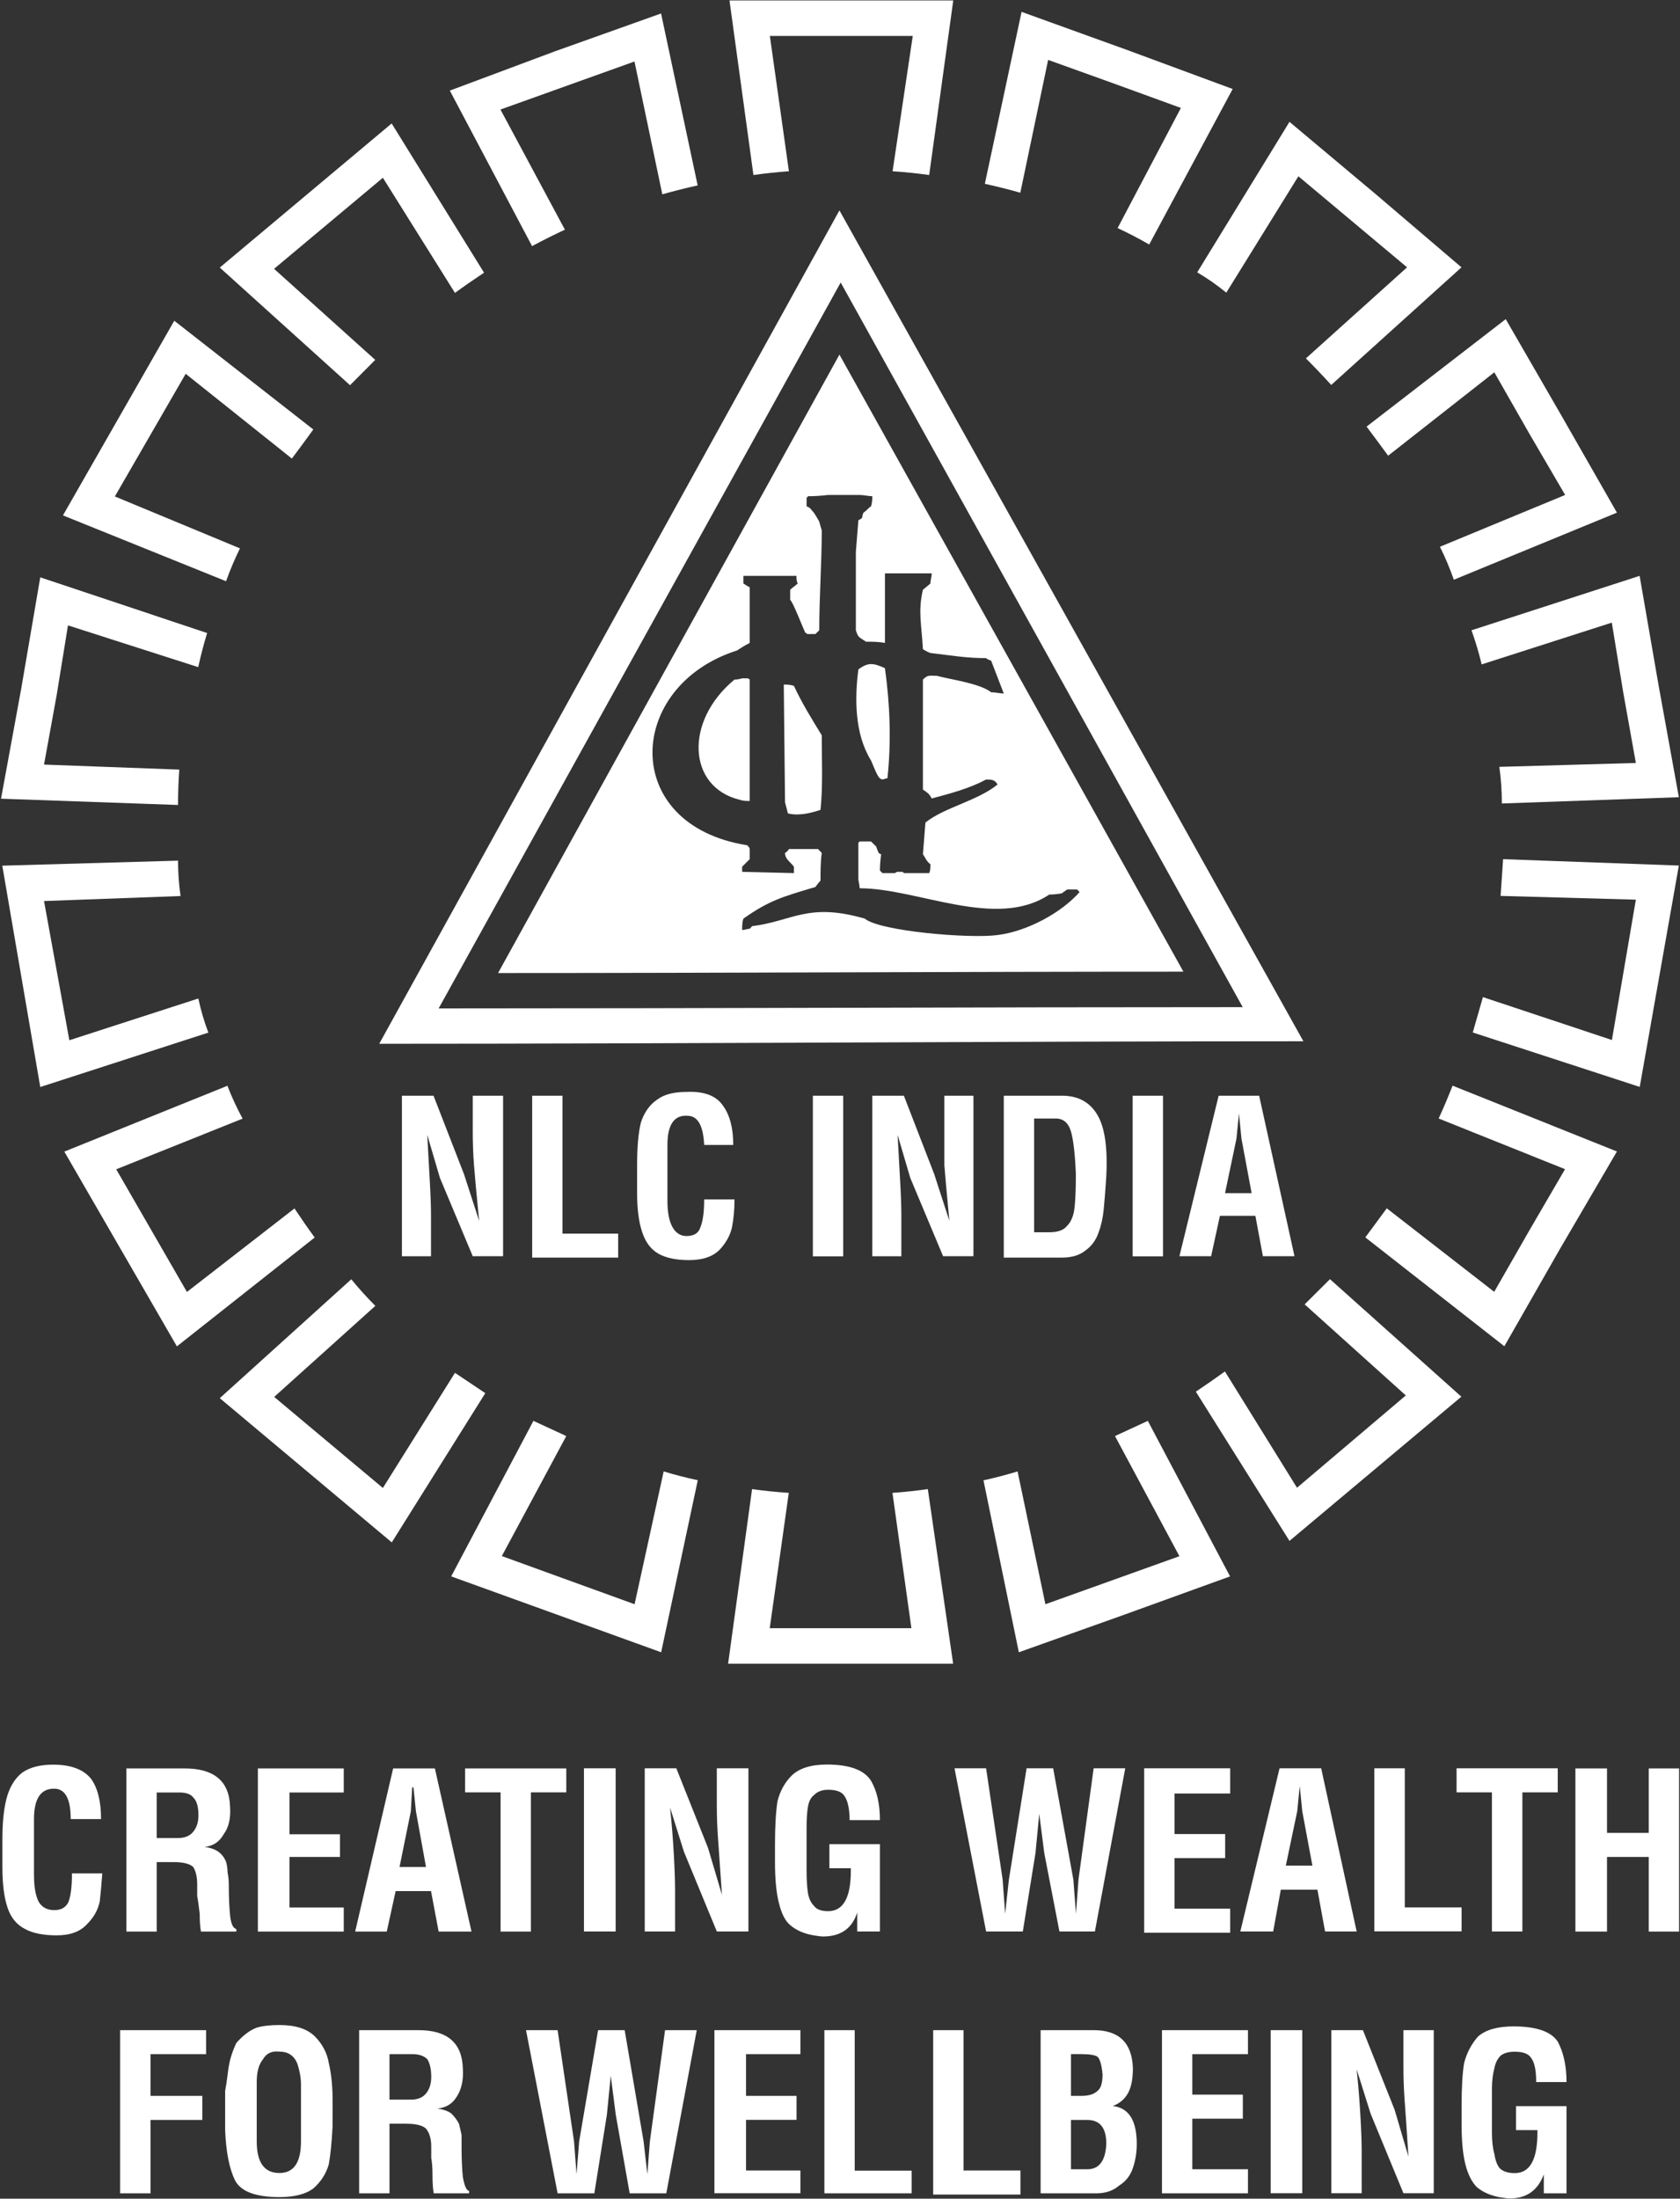
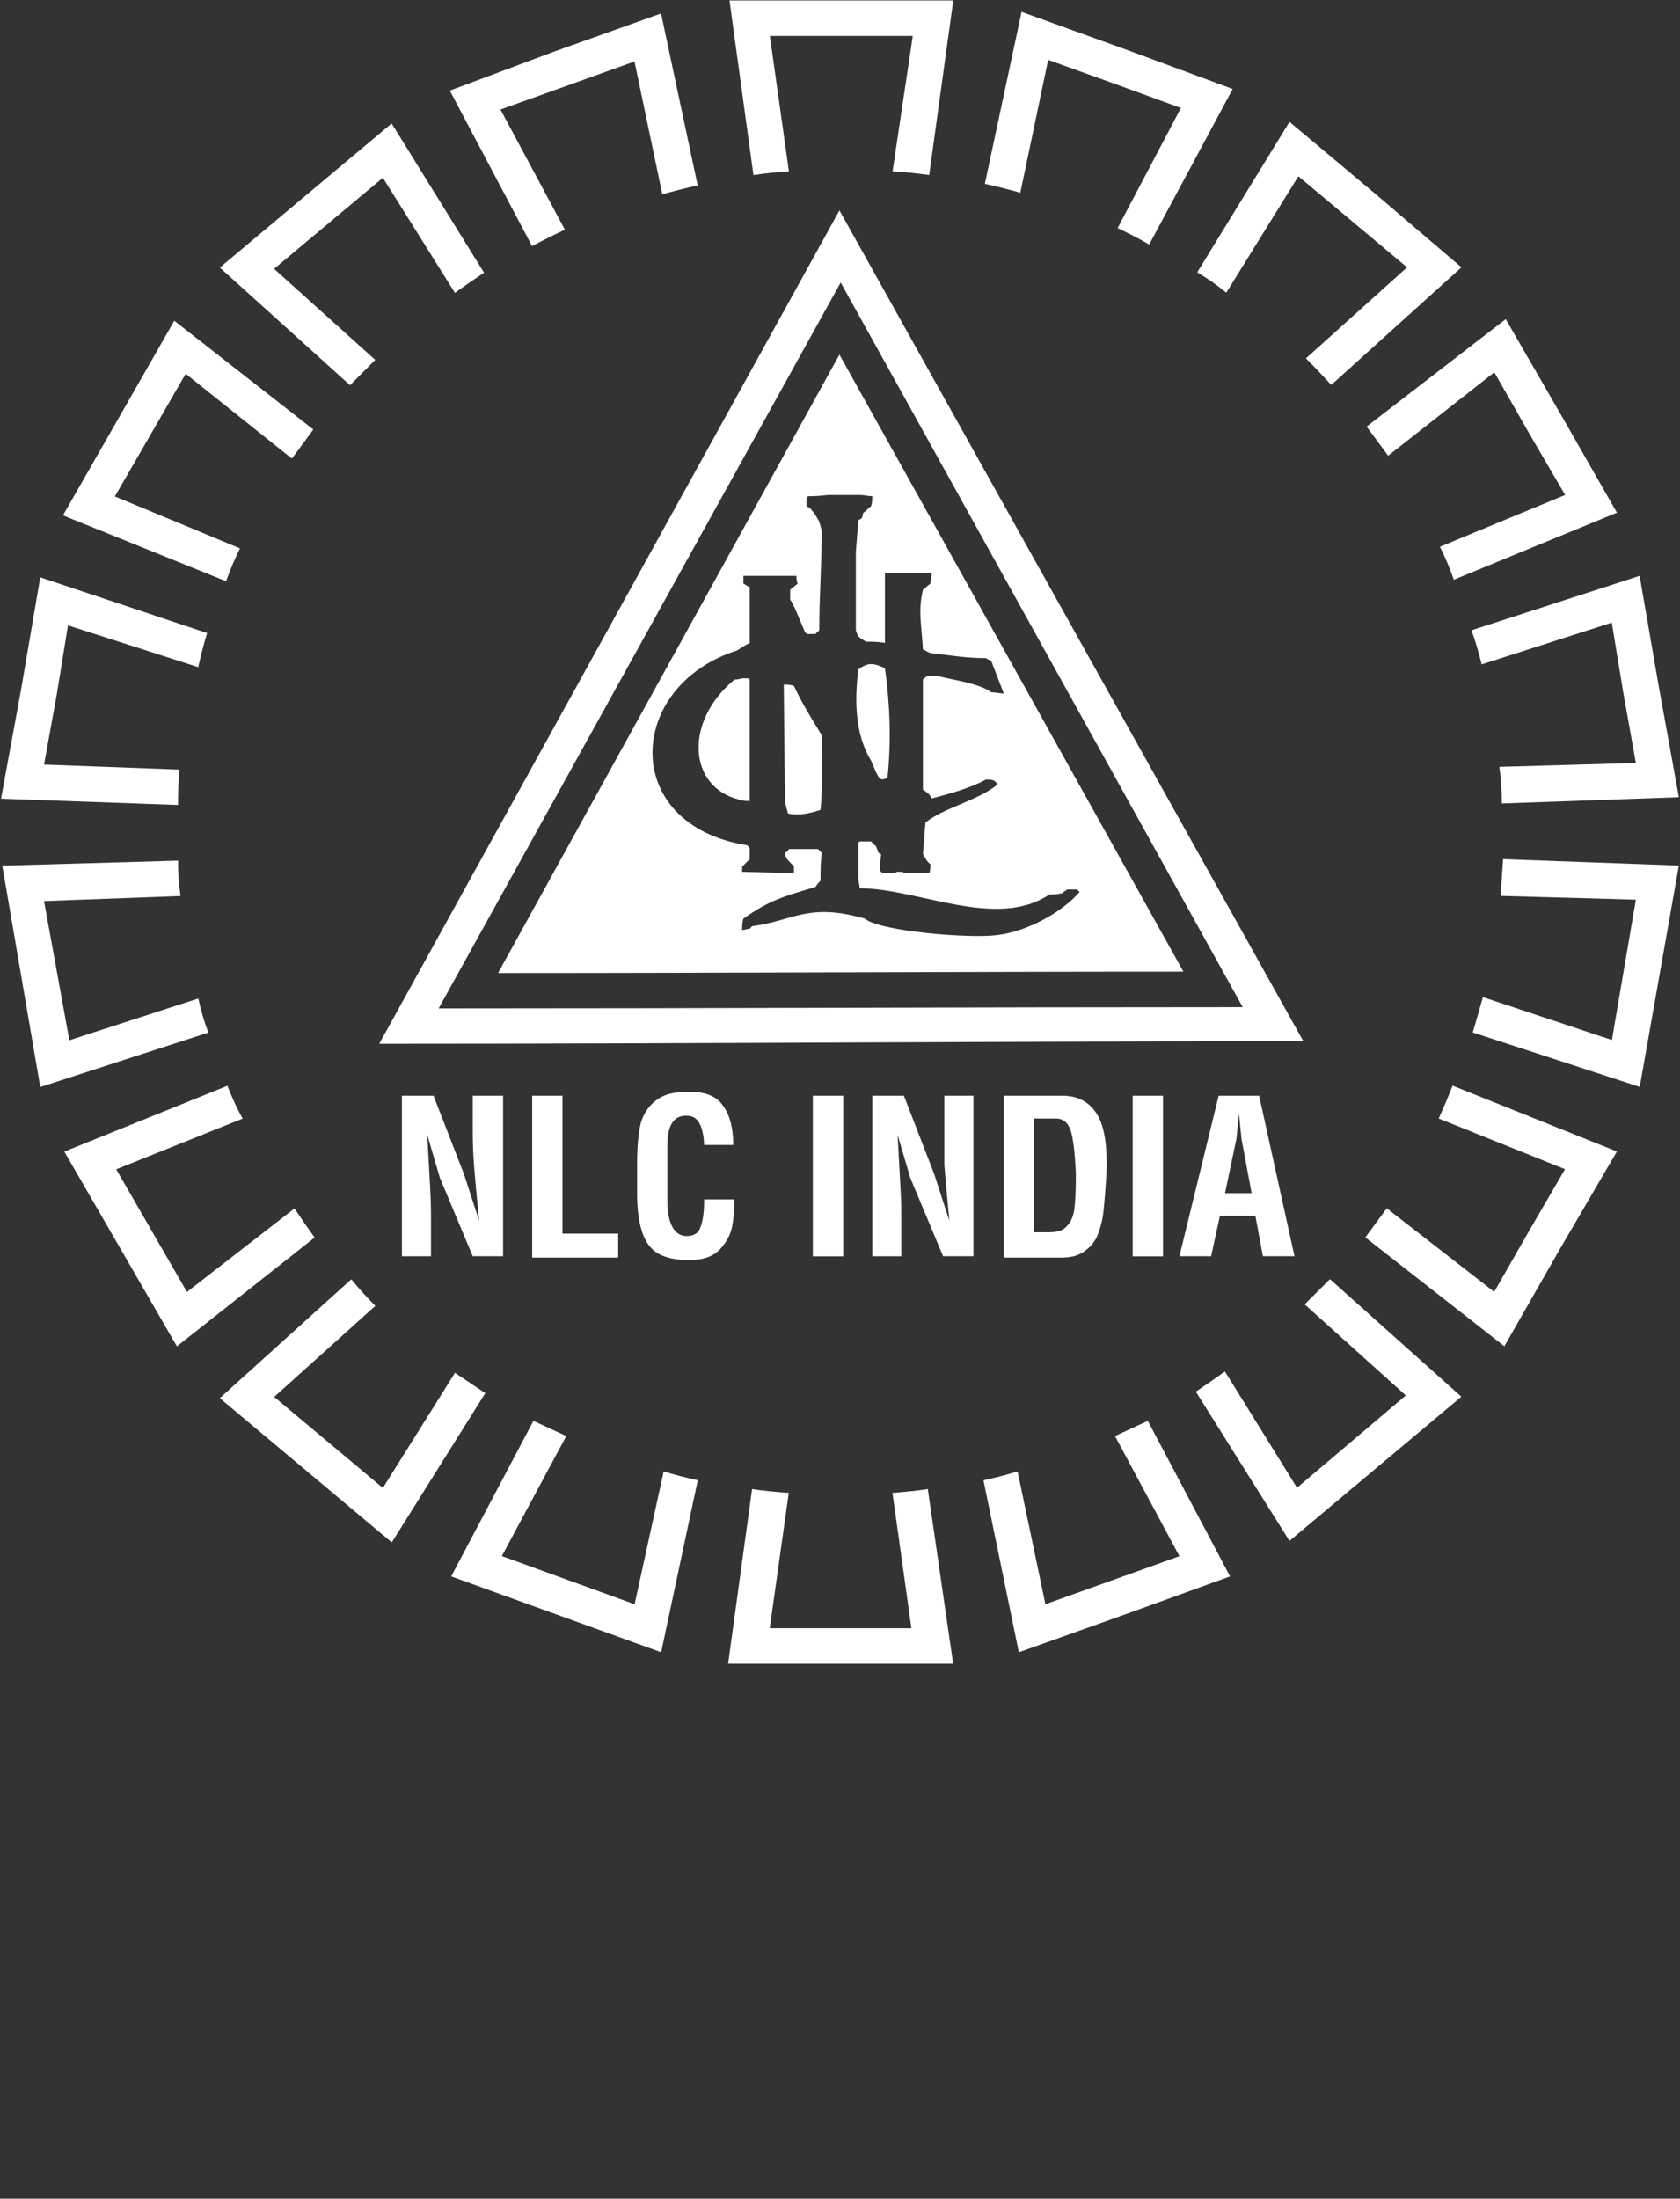
<svg xmlns="http://www.w3.org/2000/svg" version="1.2" viewBox="0 0 1473 1927" width="1473" height="1927">
  <rect x="0" y="0" width="1473" height="1927" fill="#333333" stroke="none" />
  <title>NLCINDIA</title>
  <style>
		.s0 { fill: #ffffff } 
	</style>
-   <path id="path1" fill-rule="evenodd" class="s0" d="m62 1594.3q0-25.5-13.3-26.6-18.9-1.1-18.9 26.6v48.7q0 16.7 4.5 24.4 4.4 6.7 13.3 6.7 8.8 0 12.2-6.7 3.3-7.7 3.3-25.5h26.6q-1.1 14.4-2.2 24.4-2.2 11.1-11.1 20-8.9 9.9-26.6 9.9-17.7 0-27.7-5.5-11.1-5.5-15.5-18.8-4.5-13.3-4.5-35.5v-24.4q0-24.4 4.5-38.8 4.4-13.3 13.3-19.9 9.9-6.7 26.6-6.7 23.2 0 33.2 12.2 8.9 12.2 8.9 35.5zm48.8-44.4h51q38.8 0 39.9 33.3 1.1 15.5-5.6 24.4-5.5 9.9-16.6 11.1 7.8 1.1 12.2 4.4 4.4 3.3 6.6 8.9 1.2 4.4 1.2 8.8 1.1 5.6 1.1 11.1 0 15.5 1.1 26.6 1.1 11.1 5.5 12.2v2.2h-31q-1.1-5.5-1.1-15.5-1.1-10-2.2-15.5v-10q0-10-3.4-15.5-4.4-4.4-17.7-4.4h-14.4v60.9h-26.6zm46.5 21.1h-19.9v39.9h18.8q8.9 0 13.3-5.6 4.5-5.5 4.5-14.4 0-11.1-4.5-15.5-3.3-4.4-12.2-4.4zm68.8-21.1h75.3v21.1h-47.6v36.6h44.3v19.9h-44.3v44.3h47.6v21.1h-75.3zm118.6 0h36.6l32.1 143h-28.8l-6.7-35.5h-31l-7.8 35.5h-27.7zm28.8 86.4l-8.8-48.7-2.2-21.1h-1.1l-1.2 21.1-9.9 48.7zm123-65.4h-31v122h-26.6v-122h-31.1v-21h88.7zm43.3-21.1v143h-27.8v-143zm25.5 0h27.7l27.8 69.8 12.2 41.1q-2.3-33.3-3.4-48.8-1.1-14.4-1.1-29.9v-32.2h27.7v143h-27.7l-28.8-69.8-12.2-38.8q2.2 21 3.3 41 1.1 19.9 1.1 32.1v35.5h-26.6zm206.2 45.4h-26.6q0-14.4-4.4-21-3.3-5.6-14.4-5.6-7.8 0-12.2 4.5-4.5 3.3-5.6 11.1-1.1 6.6-1.1 17.7v37.7q0 11.1 1.1 18.8 1.1 7.8 5.6 12.2 3.3 4.4 12.2 4.4 19.9 0 19.9-35.4v-2.2h-18.8v-21.1h44.3v76.5h-19.9v-16.6q-6.7 21-30 21-2.2 0-8.8-1.1-12.2-2.2-20-8.9-6.6-5.5-10-19.9-3.3-13.3-3.3-35.5v-15.5q0-23.3 2.2-37.7 3.4-13.3 12.2-22.2 10-9.9 31.1-9.9 29.9 0 38.8 14.4 7.7 13.3 7.7 34.3zm65.4-45.4h27.7l14.5 97.5 2.2 30 3.3-30 15.5-97.5h23.3l17.7 97.5 2.3 30 2.2-30 13.3-97.5h27.7l-26.6 143h-31.1l-13.3-68.7-4.4-34.4-3.3 34.4-11.1 68.7h-32.2zm166.3 0h75.4v22.1h-48.8v35.5h44.4v21.1h-44.4v44.3h48.8v21.1h-75.4zm118.7 0h36.5l31.1 143h-27.7l-6.7-36.6h-32.1l-6.7 36.6h-28.8zm28.8 85.3l-8.9-47.7-2.2-22.1-2.2 22.1-10 47.7zm54.3-85.3h26.7v121.9h49.8v21h-76.5zm160.8 21.1h-31v121.9h-26.7v-121.9h-31v-21.1h88.7zm15.5-21h27.7v56.5h36.6v-56.5h26.6v143h-26.6v-65.4h-36.6v65.4h-27.7zm-1276 229.4h75.4v21h-48.7v36.6h45.4v21.1h-45.4v64.3h-26.7zm186.3 84.2q-1.1 21.1-3.3 33.3-3.4 12.1-13.3 21-10 7.8-30 7.8-31 0-38.8-14.4-7.7-15.6-8.8-44.4v-22.1-2.3-9.9q1.1-5.6 2.2-14.4 1.1-10 3.3-16.7 2.2-6.6 4.4-11 8.9-10 17.8-13.3 7.7-2.3 19.9-2.3 21.1 0 31.1 10 9.9 10 12.2 23.3 3.3 14.4 3.3 32.1zm-66.5-38.8v52.1q0 27.7 19.9 27.7 18.9 0 18.9-27.7v-49.8q0-8.9-3.4-18.9-4.4-10-15.5-10-10-1.1-14.4 6.7-5.5 6.6-5.5 19.9zm89.8-45.4h52.1q37.7 0 38.8 33.2 1.1 15.6-5.6 25.5-5.5 8.9-16.6 10 7.8 1.1 12.2 4.4 4.4 4.5 6.6 8.9 1.2 4.4 2.3 10v11.1q0 14.4 1.1 25.5 2.2 12.2 5.5 12.2v2.2h-31q-1.1-5.6-1.1-15.5 0-10-1.1-15.6v-9.9q0-10-4.5-15.6-4.4-4.4-17.7-4.4h-14.4v61h-26.6zm46.5 21h-19.9v39.9h18.8q8.9 0 13.3-5.5 4.5-5.5 4.5-14.4 0-10-3.4-15.5-4.4-4.5-13.3-4.5zm99.8-21h27.7l14.4 97.5 2.2 28.8 2.3-28.8 16.6-97.5h23.3l16.6 97.5 3.3 28.8 2.2-28.8 13.3-97.5h27.8l-26.7 143h-32.1l-12.2-68.8-4.4-34.3-3.4 34.3-11 68.8h-32.2zm165.2 0h75.4v21h-47.7v36.6h44.3v21h-44.3v44.4h47.7v19.9h-75.4zm96.4 0h26.6v123.1h49.9v19.9h-76.5zm95.4 0h26.6v123h49.9v21.1h-76.5zm94.2 0h46.6q33.2 0 34.3 33.3 0 14.4-4.4 22.1-4.4 7.8-13.3 11.1 21.1 2.2 21.1 33.3 0 11-3.4 21-3.3 10-12.2 15.5-7.7 6.7-19.9 6.7h-48.8zm26.6 21v36.6h8.9q10 0 14.4-4.4 4.4-3.3 4.4-14.4-1.1-12.2-4.4-15.5-3.3-2.3-14.4-2.3zm14.4 57.7h-14.4v43.2h14.4q15.5 0 16.6-22.2 0-21-16.6-21zm65.4-78.7h75.4v21h-48.8v35.5h44.3v21.1h-44.3v44.3h48.8v21.1h-75.4zm123 0v142.9h-27.7v-142.9zm25.5 0h27.7l27.8 69.8 12.1 41q-2.2-34.4-3.3-48.8-1.1-14.4-1.1-29.9v-32.1h26.6v142.9h-26.6l-28.8-69.8-12.2-38.8q2.2 21.1 3.3 41 1.1 18.9 1.1 31.1v36.5h-26.6zm206.2 45.5h-26.6q0-15.5-4.4-21.1-3.3-5.5-14.4-5.5-7.8 0-12.2 3.3-4.5 4.5-5.6 11.1-2.2 7.8-2.2 18.8v37.7q0 11.1 2.2 18.9 1.1 7.7 4.5 12.2 4.4 4.4 13.3 4.4 19.9 0 19.9-35.5v-2.2h-18.8v-21h44.3v76.4h-19.9v-16.6q-7.8 21.1-30 21.1-2.2 0-8.8-1.1-12.2-2.3-20-8.9-6.6-6.7-10-20-3.3-13.3-3.3-35.4v-15.5q0-24.4 2.2-37.7 3.4-13.3 12.2-23.3 10-8.9 31.1-8.9 29.9 0 38.8 13.3 7.7 14.4 7.7 35.5z" />
  <path id="path2" fill-rule="evenodd" class="s0" d="m782.6 150.1q16.6 1.1 32.1 3.3l21.1-153h-196.2l21 153q15.5-2.2 31.1-3.3l-16.7-118.6h125.3zm197.3 49.8q14.4 6.7 27.7 14.4l73.2-136.3-93.1-34.4-92-33.2-32.2 150.7q15.5 3.4 31.1 7.8l24.4-116.4 58.7 21.1 57.7 21zm165.1 114.2q11.1 11.1 22.2 23.3l114.2-103.1-75.4-64.3-75.4-63.2-80.9 131.9q13.3 7.8 25.5 17.8l63.2-102 95.3 79.8zm117.5 165.1q6.7 13.3 12.2 28.9l143-58.8-48.8-85.3-48.7-84.3-122 94.2q10 13.3 18.9 25.5l93.1-73.1 31 54.3 31.1 53.2zm52.1 192.9q2.2 15.5 2.2 32.1l155.2-5.5-17.7-97.6-16.7-96.4-147.4 47.7q5.5 15.5 8.9 29.9l114.1-36.6 10 61 11.1 62zm-14.4 201.8q-4.4 15.5-8.9 31l146.4 47.7 34.3-194-154.1-5.6q-1.1 15.6-2.2 32.2l118.6 3.3-21 123zm-84.3 185.1q-8.9 12.2-18.8 25.5l121.9 95.4 48.8-85.4 49.9-85.3-144.1-57.7q-5.6 14.4-12.2 28.8l110.8 44.4-31 53.2-31.1 54.3zm-141.9 143q-12.2 8.8-25.5 17.7l82.1 130.8 150.7-126.4-115.2-103q-11.1 11-22.2 22.1l88.7 79.8-95.4 80.9zm-181.8 87.6q-14.4 4.4-29.9 7.8l31 150.7 93.2-33.2 92-33.3-72.1-136.3q-14.4 6.6-28.8 13.3l56.5 105.3-117.5 42.1zm-200.6 18.8q-16.7-1.1-32.2-3.3l-21 153h197.3l-22.2-153q-15.5 2.2-31 3.3l16.6 118.6h-124.2zm-195.1-49.8q-14.4-6.7-28.8-13.3l-72.1 136.3 184.1 66.5 32.1-150.8q-15.5-3.3-29.9-7.7l-25.5 116.4-116.4-42.2zm-167.4-114.1q-11.1-11.1-21.1-23.3l-115.3 104.2 150.8 126.4 82-130.8q-13.3-8.9-26.6-17.8l-63.2 100.9-95.3-79.8zm-116.4-164.1q-7.8-14.4-13.3-28.8l-143 57.7 98.7 170.7 120.8-95.4q-8.9-12.2-17.7-25.5l-94.3 73.2-62-107.5zm-54.4-195.1q-2.2-15.5-2.2-31l-154.1 4.4 33.3 194 147.4-47.7q-5.5-14.4-8.8-29.9l-113.1 36.6-22.2-122zm15.5-200.6q3.4-15.5 7.8-29.9l-146.3-48.8-16.7 97.6-17.7 96.4 155.2 5.5q0-15.5 1.1-31l-118.6-4.4 11.1-61 9.9-61zm82.1-182.8q10-13.3 18.8-25.5l-121.9-95.3-97.6 170.6 143 57.7q5.6-15.5 12.2-28.8l-109.7-45.5 62.1-107.5zm143-145.2q12.2-8.9 25.5-17.7l-81-130.8-150.7 126.3 114.2 103.1q11-11.1 22.1-22.2l-88.7-79.8 95.4-79.8zm181.8-86.4q15.5-4.4 31-7.8l-32.1-150.7-93.1 33.2-92.1 34.4 72.1 136.3q14.4-7.7 28.8-14.4l-56.5-105.3 117.5-42.1z" />
  <path id="path3" fill-rule="evenodd" class="s0" d="m332.5 914.8l403.5-730.4 406.8 728.2c-259.4 0-545.4 2.2-810.3 2.2zm52.1-31c235 0 470-1.1 705-1.1l-352.5-635.1zm351.4-573l301.6 540.8c-200.7 0-401.3 1.2-600.9 1.2zm138.6 508.7c26.6-3.3 56.5-20 72-37.7q-1.1-1.1-2.2-2.2-4.4 0-8.8 0c-1.2 1.1-3.4 2.2-4.5 3.3q-5.5 1.1-11.1 1.1c-46.5 31.1-115.3-5.5-166.3-5.5 0-3.3-1.1-5.6-1.1-8.9q0-15.5 0-31c1.1-1.1 1.1-1.1 1.1-1.1q5.6 0 10 0 2.2 2.2 4.5 4.4 1.1 3.3 2.2 5.6 1.1 1.1 2.2 1.1-1.1 7.7-1.1 14.4 1.1 1.1 2.2 2.2c3.3 0 7.8 0 11.1 0q1.1-1.1 2.2-1.1 2.2 0 4.4 0 0 0 1.1 1.1 12.2 0 22.2 0c1.1-2.2 1.1-5.6 1.1-7.8-3.3-2.2-4.4-5.5-6.6-8.8q1.1-13.3 2.2-27.7c16.6-13.3 45.4-18.9 63.2-33.3-2.2-4.4-5.6-4.4-10-4.4-14.4 7.7-31 12.2-47.7 16.6-2.2-4.4-4.4-5.5-7.7-7.8q0-48.7 0-96.4c4.4-4.4 5.5-3.3 12.2-3.3 12.2 3.3 37.7 6.6 47.6 14.4 3.4 0 7.8 1.1 11.1 1.1l-11.1-28.8q-3.3-1.1-4.4-2.2c-17.7 0-29.9-2.3-48.8-4.5-3.3-1.1-4.4-2.2-6.6-3.3-1.1-21.1-4.5-33.2 0-52.1l6.6-5.5c0-3.4 1.1-5.6 1.1-8.9h-41v61c-5.5-1.1-11.1-1.1-16.6-1.1-6.7-4.5-6.7-3.4-8.9-10q0-35.5 0-68.7 1.1-14.4 2.2-27.7 2.3-1.2 3.4-2.3 0-2.2 1.1-4.4c3.3-2.2 4.4-4.4 6.6-5.5 1.1-3.4 1.1-6.7 1.1-8.9-3.3 0-7.7-1.1-11.1-1.1q-14.4 0-27.7 0-8.8 1.1-17.7 1.1c0 1.1-1.1 1.1-1.1 1.1q0 4.4 0 7.8 3.3 1.1 4.4 3.3c3.3 3.3 4.5 6.6 6.7 10q1.1 4.4 2.2 7.7c0 28.8-2.2 57.7-2.2 87.6q-1.7 1.6-3.4 3.3-3.3 0-6.6 0c-1.1 0-1.1-1.1-2.2-1.1-2.2-4.4-11.1-27.7-13.3-28.8q0-5.6 0-8.9c2.2-2.2 4.4-3.3 6.6-5.5-1.1-2.2-1.1-4.5-1.1-6.7h-46.5v6.7q3.3 2.2 5.5 3.3c0 16.6 0 33.2 0 48.8-4.4 2.2-7.8 4.4-11.1 6.6-97.5 31-103.1 153 8.9 170.7 1.1 1.1 2.2 2.2 2.2 3.3q0 4.5 0 8.9-3.3 3.3-6.6 6.6v4.5l45.4 1.1c0-2.2 0-4.4 0-5.6-3.3-4.4-7.8-6.6-7.8-12.1q2.3-1.2 3.4-3.4 13.3 0 25.5 0 2.2 2.2 3.3 3.4c-1.1 7.7-1.1 16.6-1.1 24.3q-2.2 2.3-4.5 5.6c-29.9 8.8-41 12.2-63.1 27.7-1.1 3.3-1.1 6.6-1.1 10 2.2 0 4.4-1.1 6.6-1.1q1.1-1.2 2.2-2.3c35.5-4.4 48.8-21 98.7-6.6 13.3 11.1 92 17.7 116.4 14.4zm-182.9-106.4c0 0-1.1 0-1.1-1.1l-2.3-8.9-1.1-103.1c3.4 0 5.6 0 8.9 1.1 6.7 14.5 15.5 28.9 24.4 43.3 0 22.1 1.1 44.3-1.1 65.4-6.7 2.2-17.8 5.5-27.7 3.3zm79.8-31c-2.2-1.1-6.7-13.3-7.8-15.6-14.4-23.2-14.4-54.3-11.1-79.8 8.9-6.6 13.3-5.5 23.3-1.1 4.5 32.2 5.6 64.3 2.2 96.5-2.2 0-4.4 2.2-6.6 0zm-123.1 18.8c-45.4-11.1-48.7-68.7-4.4-105.3q3.3 0 6.7-1.1 2.2 0 4.4 0 1.1 0 2.2 1.1 0 53.2 0 106.4c-3.3 0-5.5 0-8.9-1.1zm82.1 267.1c-44.4 0 62 0 0 0z" />
  <path id="path4" class="s0" d="m352.4 960.3h27.7l26.7 68.7 13.3 41q-3.4-34.4-4.5-48.8-1.1-14.4-1.1-29.9v-31h26.6v140.7h-26.6l-28.8-68.7-11.1-37.7q1.1 20 2.2 39.9 1.1 18.9 1.1 31.1v35.4h-25.5zm114.2 0h26.6v120.9h48.8v21h-75.4zm150.8 43.2q-1.1-24.3-13.3-25.5-18.9-2.2-18.9 25.5v48.8q0 15.5 4.5 23.3 4.4 7.7 12.2 7.7 9.9 0 12.2-7.7 3.3-7.8 3.3-24.4h26.6q0 13.3-2.2 24.4-2.2 10-10 18.8-8.9 10-27.7 10-16.6 0-26.6-5.5-10-5.6-14.4-18.9-4.5-13.3-4.5-34.3v-24.4q0-24.4 3.4-37.7 4.4-13.3 14.4-20 8.8-6.6 25.5-6.6 23.2-1.1 32.1 12.2 8.9 12.2 8.9 34.3zm95.3-43.2h26.6v140.8h-26.6zm52.1 0h27.7l26.6 68.7 13.3 41q-3.3-34.4-4.4-48.8 0-14.4 0-29.9v-31h25.5v140.7h-26.6l-28.8-68.7-11.1-37.7q1.1 20 2.2 39.9 1.1 18.9 1.1 31.1v35.4h-25.5zm115.3 0h51q21.1 0 31 16.7 10 16.6 7.8 55.4-1.1 16.6-2.2 27.7-1.1 11.1-4.4 19.9-3.4 10-11.1 15.6-7.8 6.6-21.1 6.6h-51zm26.6 20v99.7h13.3q11.1 0 15.5-5.5 5.6-5.6 6.7-16.6 1.1-10 1.1-28.9-1.1-26.6-4.4-37.7-3.4-11-13.3-11zm86.4-20h26.6v140.8h-26.6zm75.4 0h35.5l31 140.7h-27.7l-6.6-35.4h-31.1l-7.7 35.4h-27.8zm28.9 85.4l-8.9-47.7-2.2-22.1-2.2 22.1-10 47.7z" />
</svg>